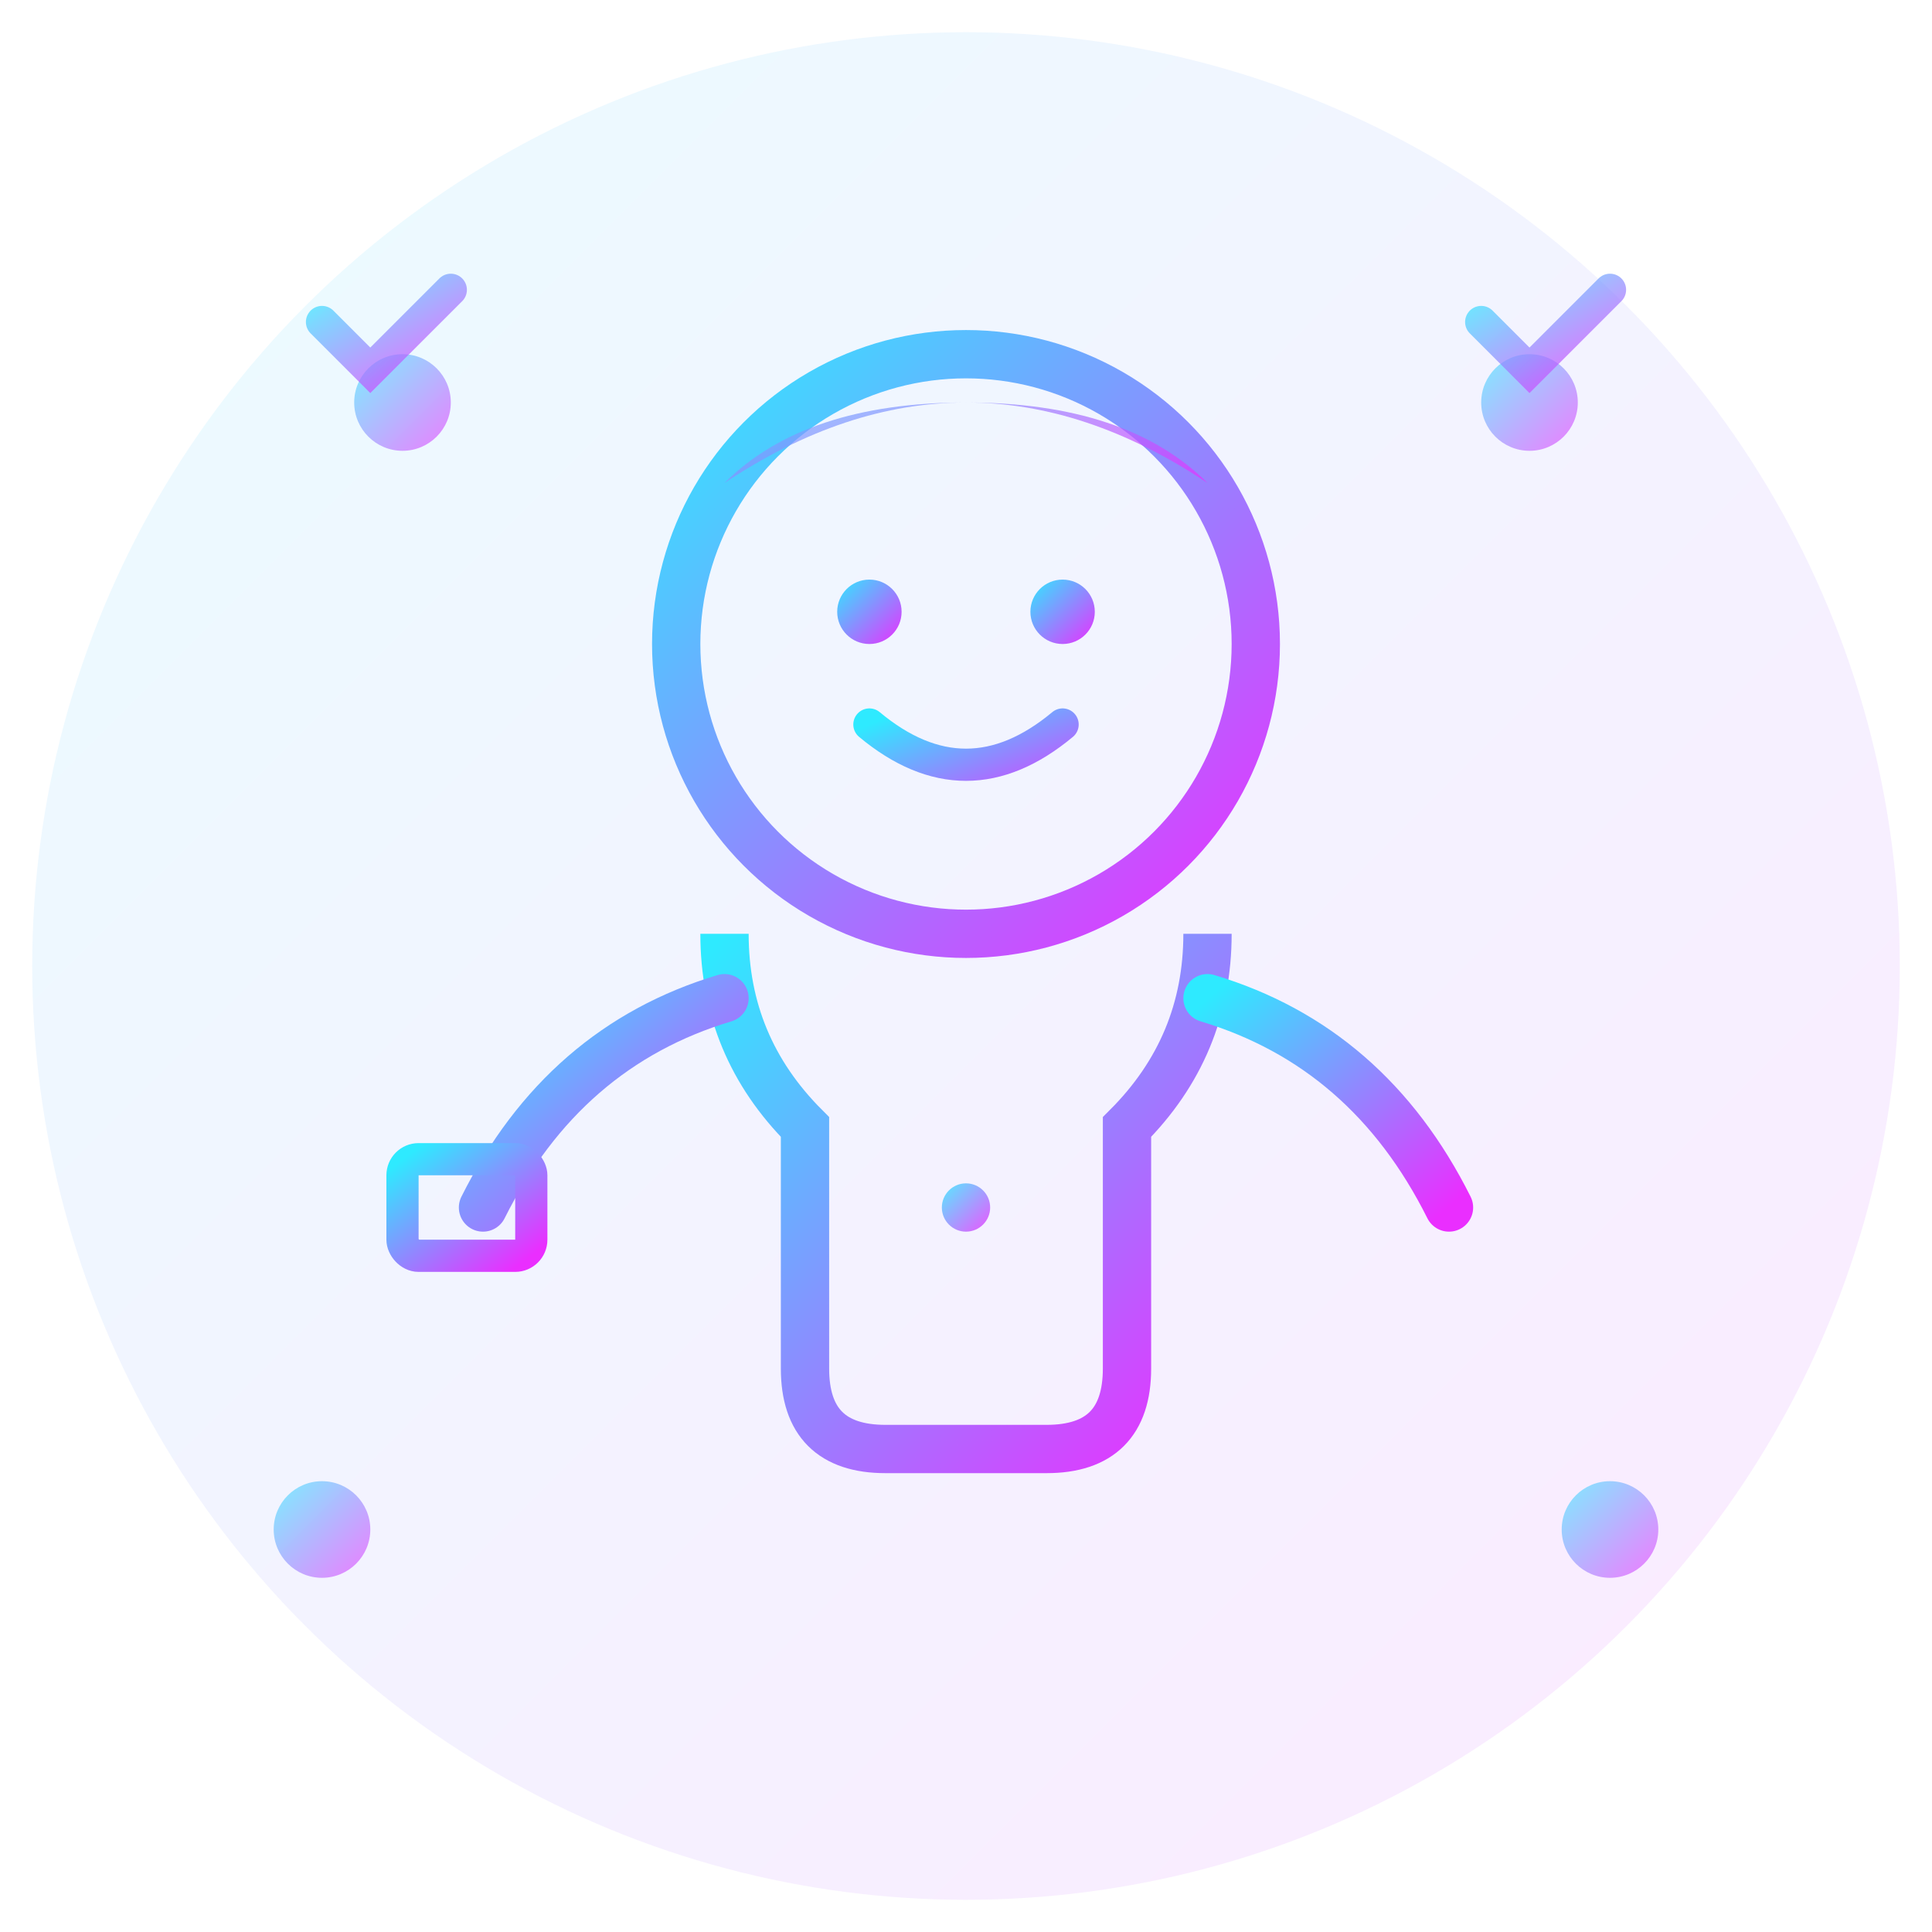
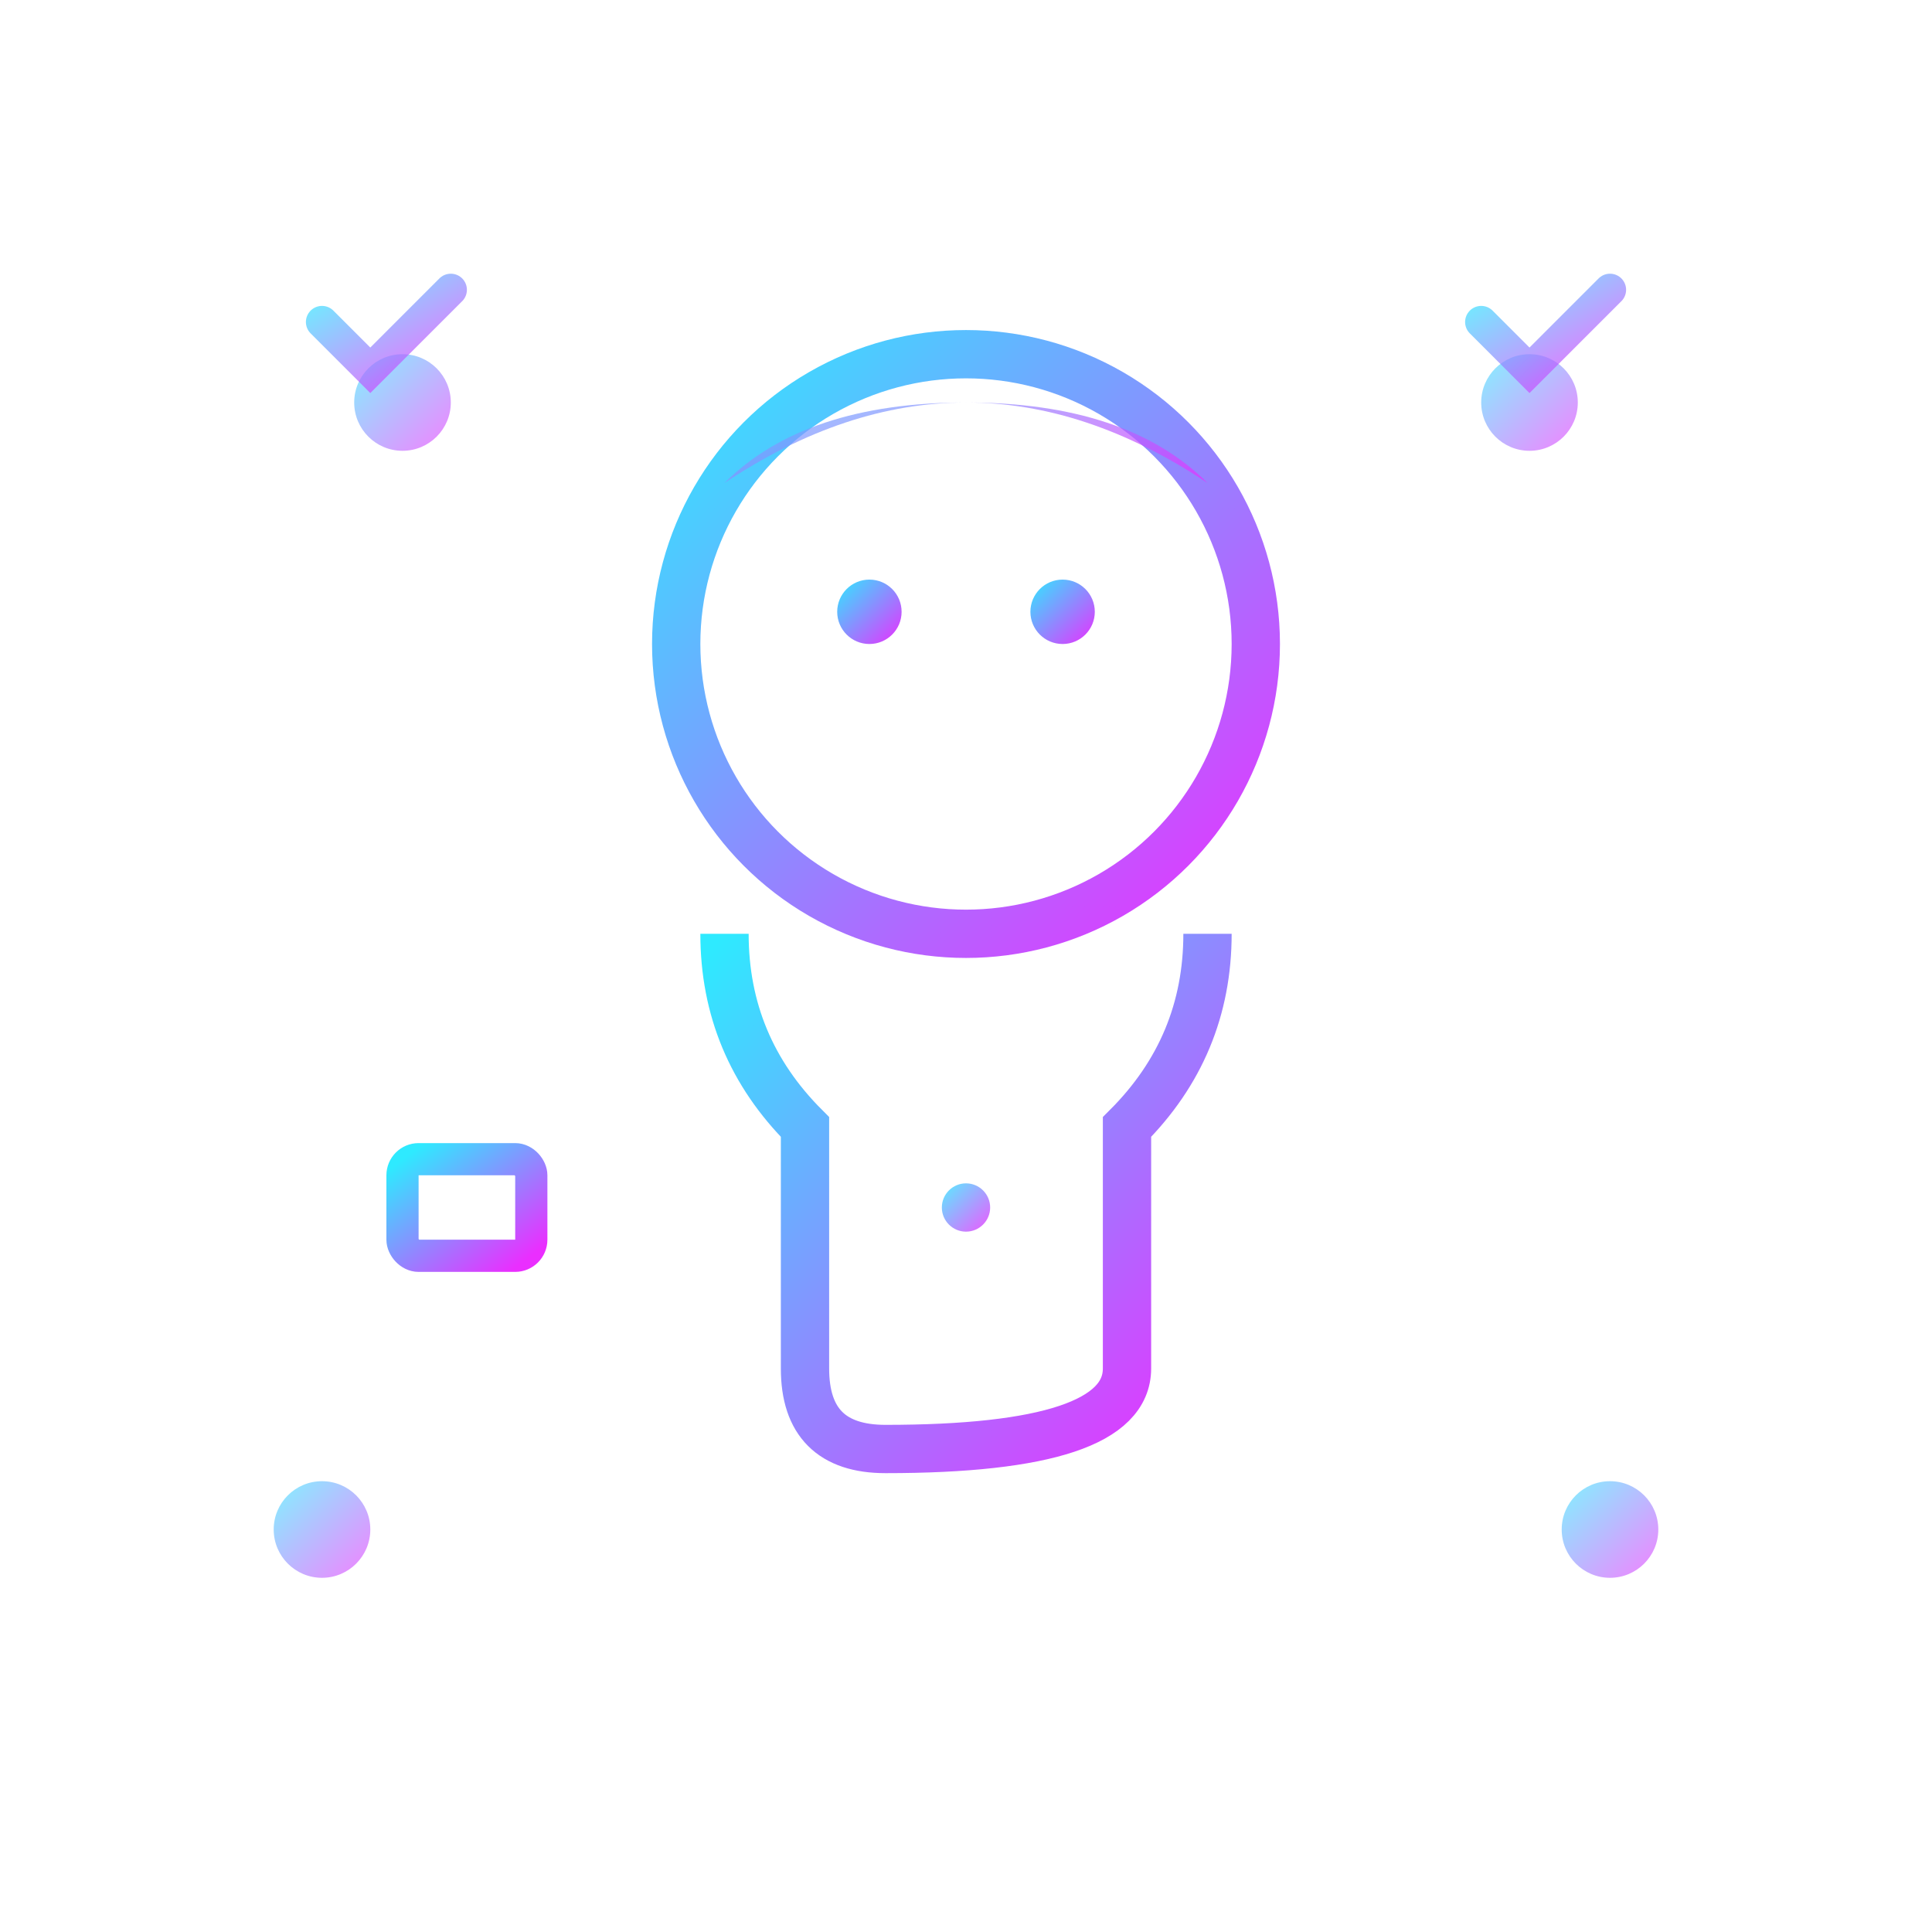
<svg xmlns="http://www.w3.org/2000/svg" width="120" height="120" viewBox="0 0 120 120" fill="none">
  <defs>
    <linearGradient id="teacher1Gradient" x1="0%" y1="0%" x2="100%" y2="100%">
      <stop offset="0%" style="stop-color:#2eeaff;stop-opacity:1" />
      <stop offset="100%" style="stop-color:#ea2eff;stop-opacity:1" />
    </linearGradient>
  </defs>
-   <circle cx="60" cy="60" r="58" fill="url(#teacher1Gradient)" opacity="0.1" />
  <circle cx="60" cy="40" r="18" stroke="url(#teacher1Gradient)" stroke-width="3" fill="none" />
  <path d="M45 30 Q60 20 75 30 Q70 25 60 25 Q50 25 45 30" fill="url(#teacher1Gradient)" opacity="0.7" />
  <circle cx="54" cy="38" r="2" fill="url(#teacher1Gradient)" />
  <circle cx="66" cy="38" r="2" fill="url(#teacher1Gradient)" />
-   <path d="M54 45 Q60 50 66 45" stroke="url(#teacher1Gradient)" stroke-width="2" fill="none" stroke-linecap="round" />
-   <path d="M45 58 Q45 65 50 70 L50 85 Q50 90 55 90 L65 90 Q70 90 70 85 L70 70 Q75 65 75 58" stroke="url(#teacher1Gradient)" stroke-width="3" fill="none" />
-   <path d="M45 62 Q35 65 30 75" stroke="url(#teacher1Gradient)" stroke-width="3" fill="none" stroke-linecap="round" />
-   <path d="M75 62 Q85 65 90 75" stroke="url(#teacher1Gradient)" stroke-width="3" fill="none" stroke-linecap="round" />
+   <path d="M45 58 Q45 65 50 70 L50 85 Q50 90 55 90 Q70 90 70 85 L70 70 Q75 65 75 58" stroke="url(#teacher1Gradient)" stroke-width="3" fill="none" />
  <line x1="55" y1="70" x2="65" y2="70" stroke="url(#teacher1Gradient)" stroke-width="2" opacity="0.6" />
  <circle cx="60" cy="75" r="1.5" fill="url(#teacher1Gradient)" opacity="0.8" />
  <rect x="25" y="72" width="8" height="6" stroke="url(#teacher1Gradient)" stroke-width="2" fill="none" rx="1" />
  <circle cx="25" cy="25" r="3" fill="url(#teacher1Gradient)" opacity="0.6" />
  <circle cx="95" cy="25" r="3" fill="url(#teacher1Gradient)" opacity="0.6" />
  <circle cx="20" cy="95" r="3" fill="url(#teacher1Gradient)" opacity="0.6" />
  <circle cx="100" cy="95" r="3" fill="url(#teacher1Gradient)" opacity="0.6" />
  <path d="M20 20 L23 23 L28 18" stroke="url(#teacher1Gradient)" stroke-width="2" fill="none" stroke-linecap="round" opacity="0.7" />
  <path d="M92 20 L95 23 L100 18" stroke="url(#teacher1Gradient)" stroke-width="2" fill="none" stroke-linecap="round" opacity="0.7" />
</svg>